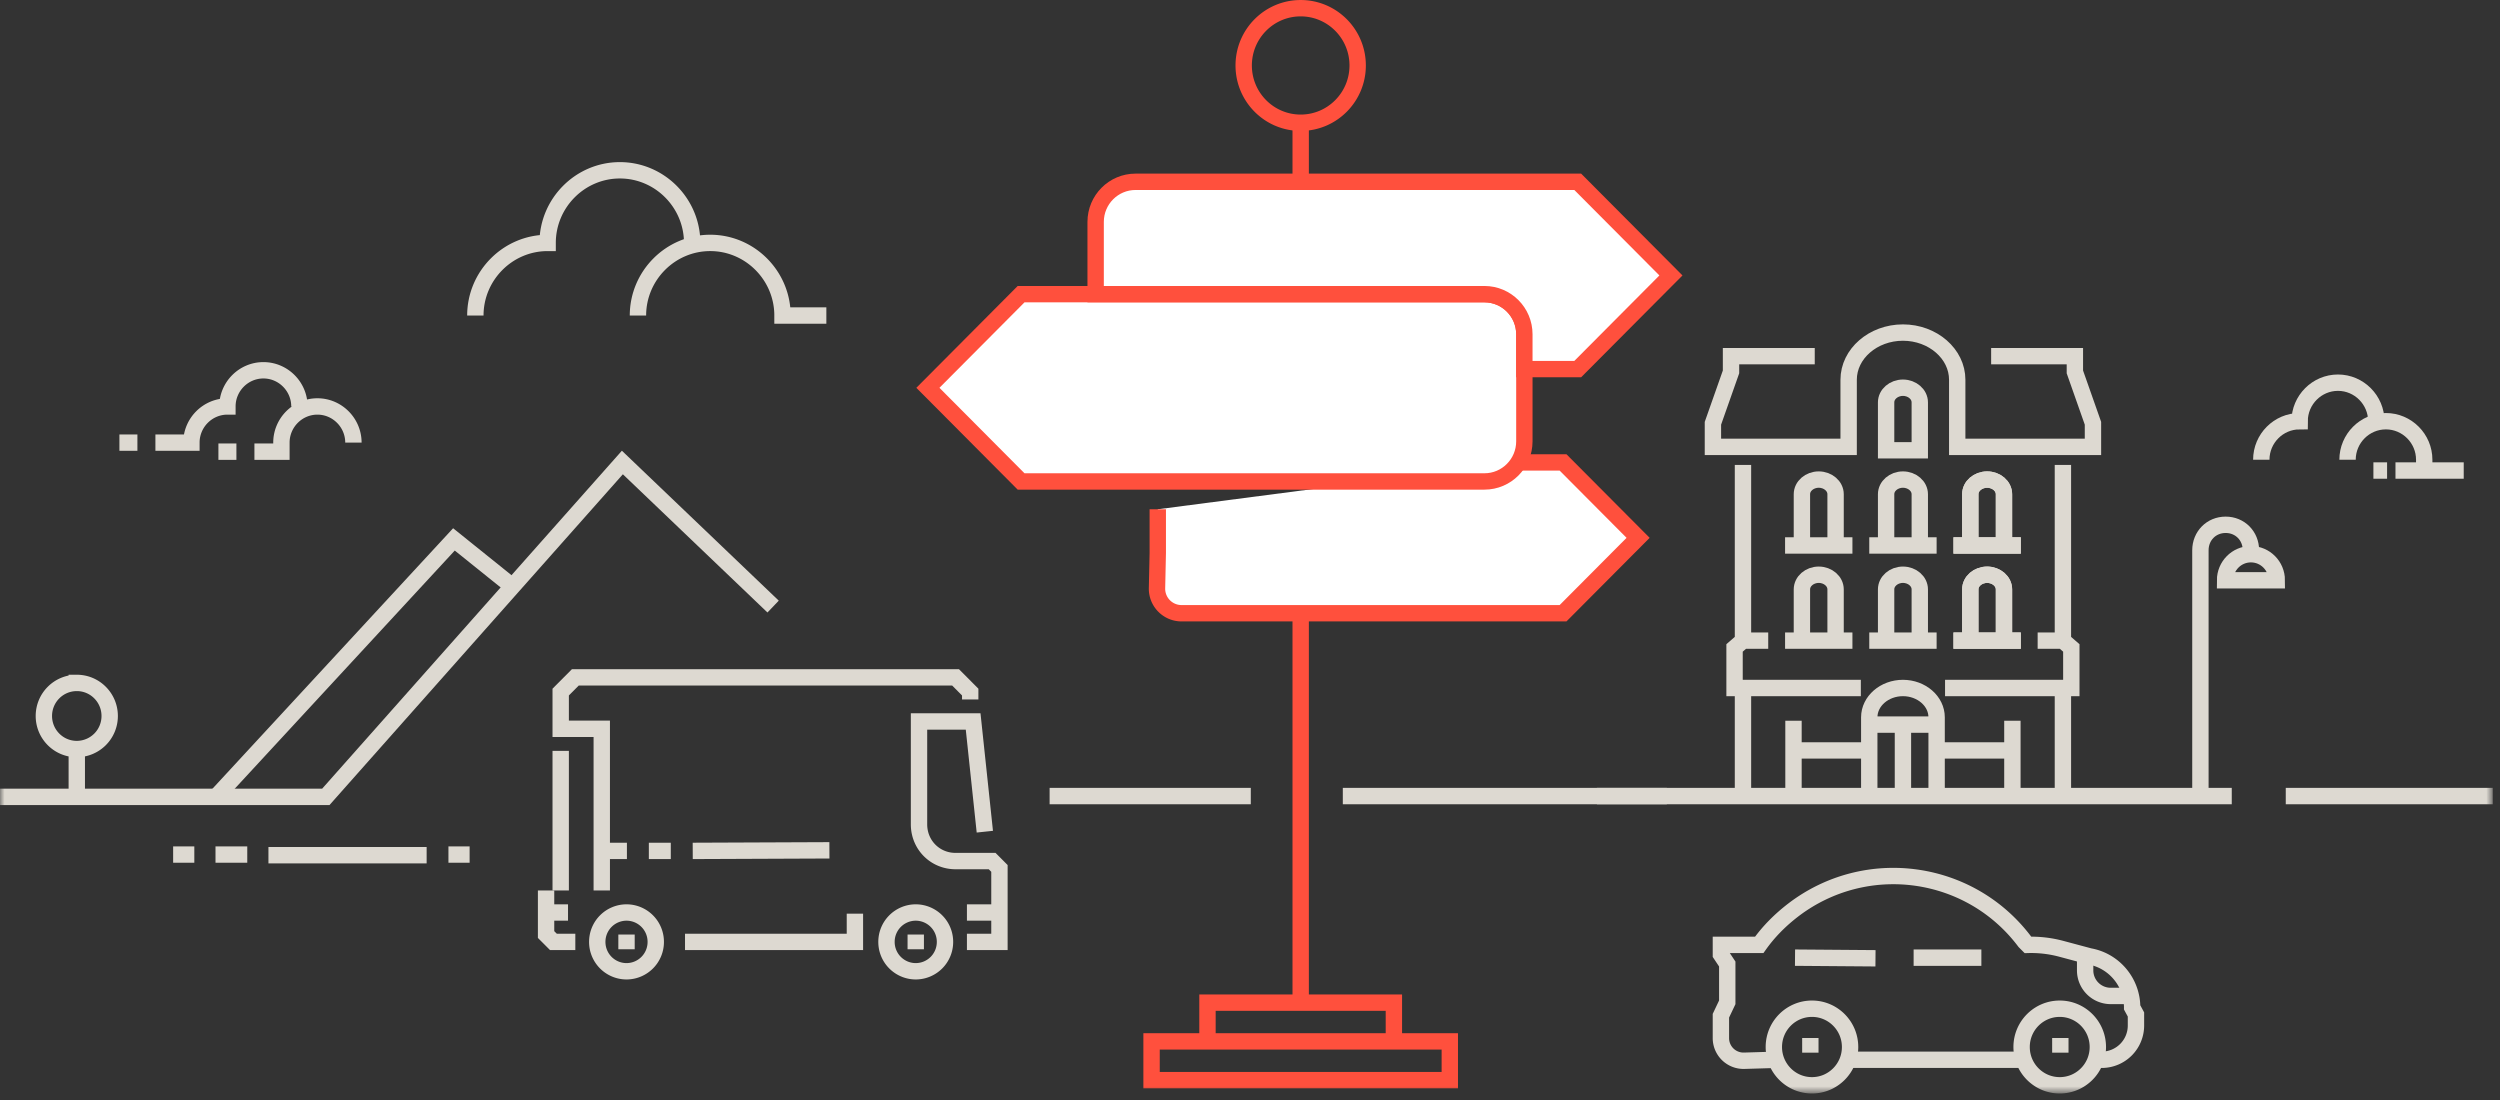
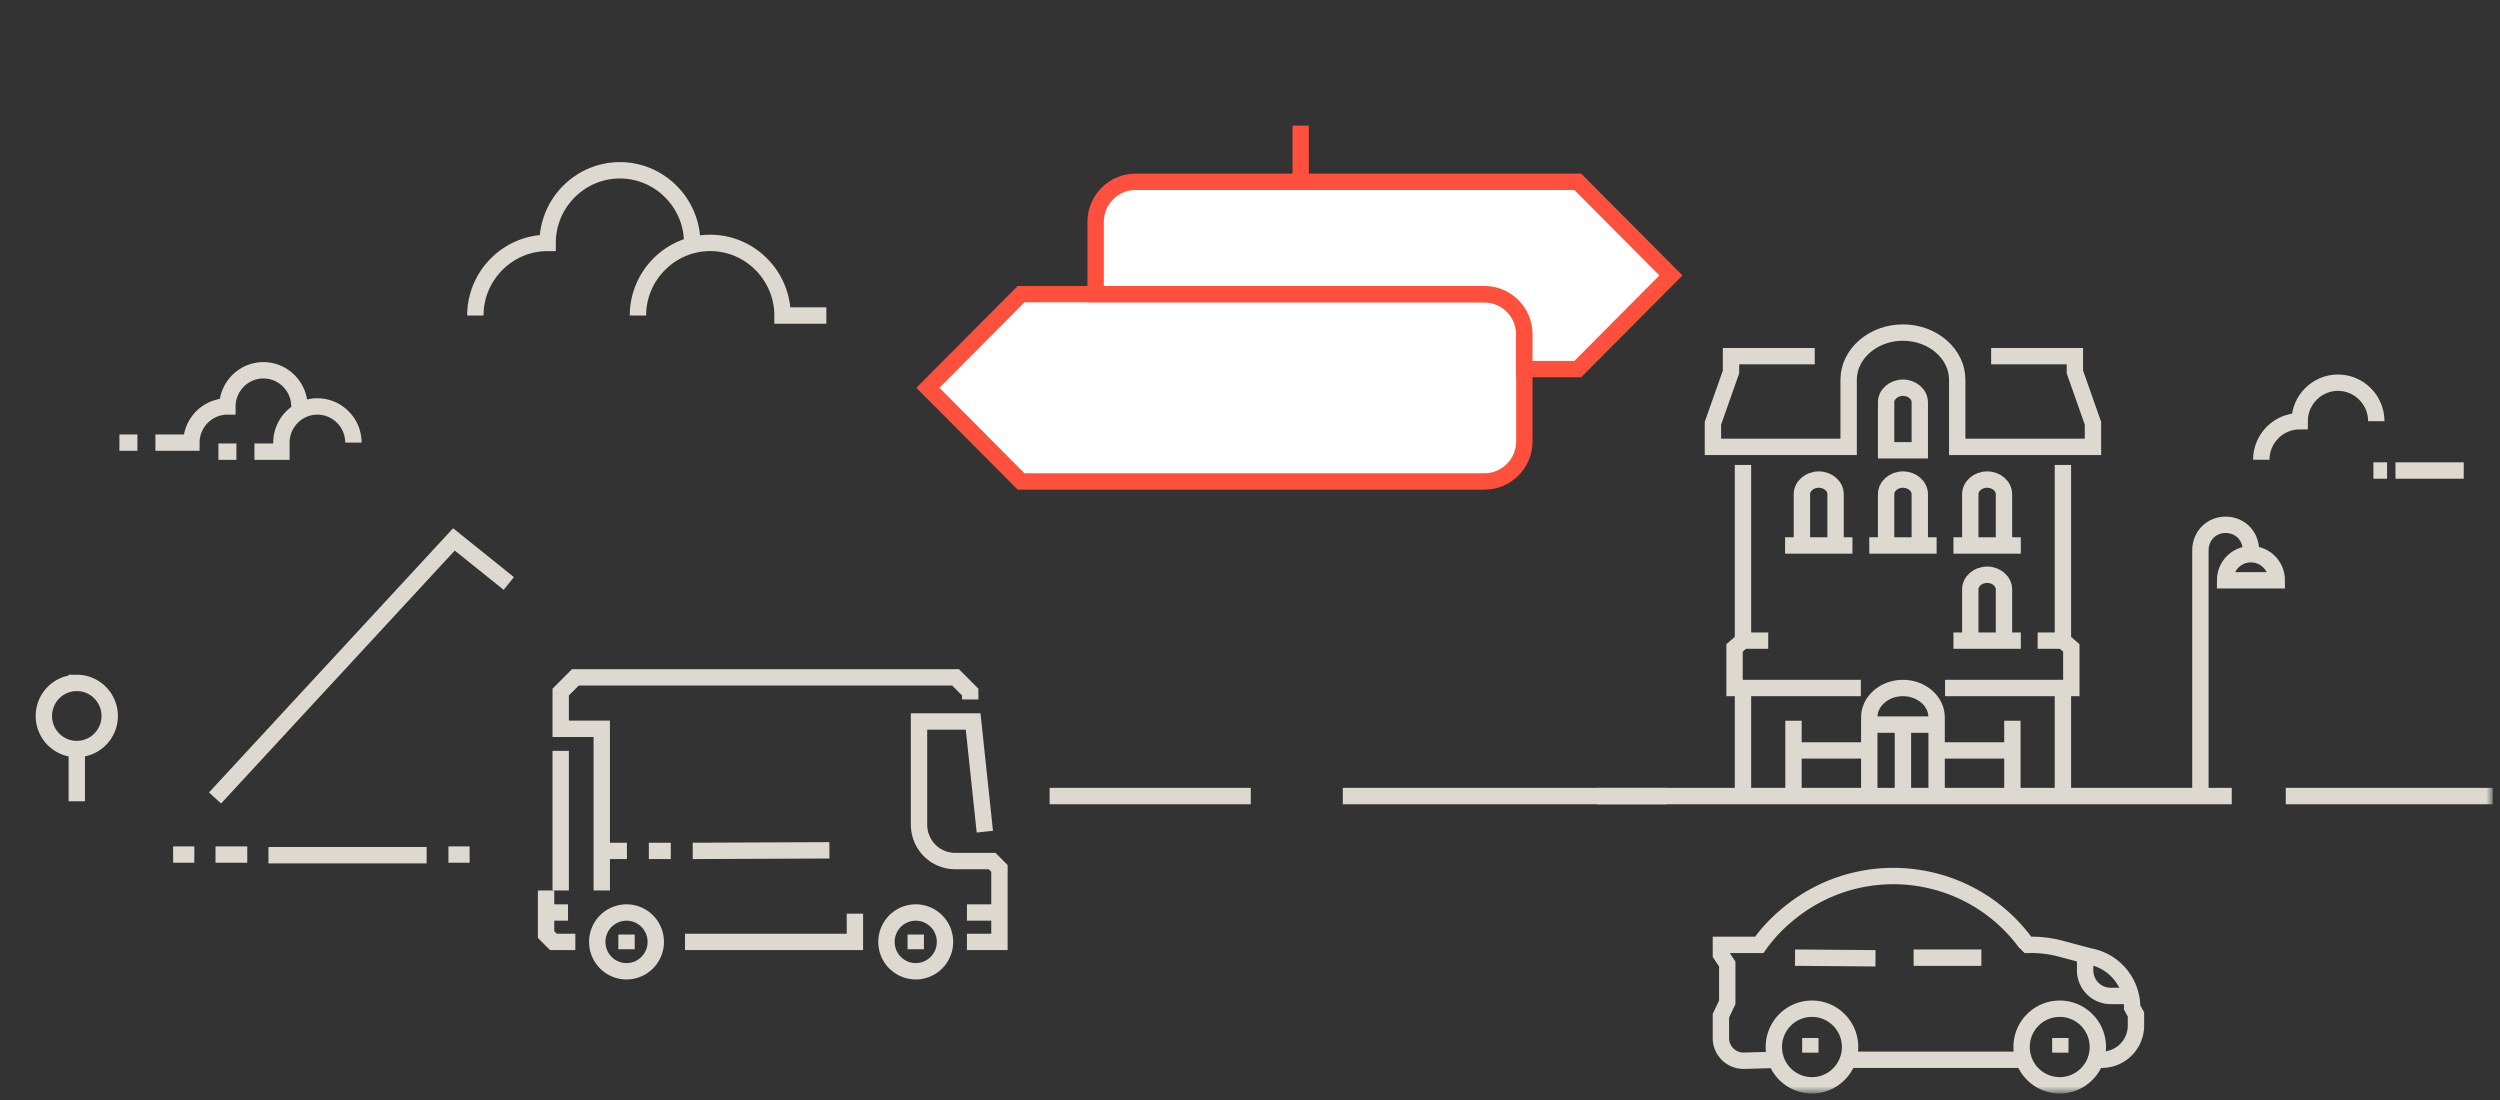
<svg xmlns="http://www.w3.org/2000/svg" xmlns:xlink="http://www.w3.org/1999/xlink" width="275" height="121">
  <rect width="100%" height="100%" fill="#333333" stroke="none" />
  <defs>
    <path id="a" d="M0 120.288h274.204V0H0z" />
  </defs>
  <g fill="none" fill-rule="evenodd">
    <path d="M199.622 39.178h-9.21v1.731l-1.991 5.651v2.596h14.93v-7.382c0-2.856 2.689-5.192 5.972-5.192 3.285 0 5.972 2.336 5.972 5.192v7.382h14.931V46.56l-1.99-5.65v-1.732h-9.211M201.914 60v-5.637c0-.886-.834-1.61-1.852-1.61-1.018 0-1.852.724-1.852 1.61V60M196.358 60h7.409M211.176 60v-5.637c0-.886-.834-1.61-1.853-1.61-1.018 0-1.851.724-1.851 1.61V60M205.619 60h7.409M220.437 60v-5.637c0-.886-.833-1.61-1.852-1.61-1.019 0-1.853.724-1.853 1.61V60M214.88 60h7.41" stroke="#DDD9D1" stroke-width="1.8" />
-     <path d="M220.437 60v-5.637c0-.886-.833-1.61-1.852-1.61-1.019 0-1.853.724-1.853 1.61V60M214.88 60h7.41M201.914 70.468v-5.636c0-.886-.834-1.611-1.852-1.611-1.018 0-1.852.725-1.852 1.61v5.637M196.358 70.468h7.409M211.176 70.468v-5.636c0-.886-.834-1.611-1.853-1.611-1.018 0-1.851.725-1.851 1.61v5.637M205.619 70.468h7.409M220.437 70.468v-5.636c0-.886-.833-1.611-1.852-1.611-1.019 0-1.853.725-1.853 1.61v5.637M214.88 70.468h7.41" stroke="#DDD9D1" stroke-width="1.8" />
    <path d="M220.437 70.468v-5.636c0-.886-.833-1.611-1.852-1.611-1.019 0-1.853.725-1.853 1.61v5.637M214.88 70.468h7.41M205.619 87.758v-8.859c0-1.77 1.667-3.22 3.704-3.22 2.038 0 3.705 1.45 3.705 3.22v8.859M205.619 79.705h7.409M209.323 79.705v8.053M197.284 79.279v8.479M197.284 82.547h8.334M221.363 79.279v8.479M221.363 82.547h-8.335M191.727 51.142v19.326l-.926.805v4.406h.926v12.078M194.505 70.468h-2.778M204.693 75.679h-12.966M226.92 51.142v19.326l.925.805v4.406h-.925v12.078M224.141 70.468h2.779M213.955 75.679h12.965M175.664 87.568h69.83M242.045 87.446V60.53c0-1.588 1.204-2.803 2.779-2.803 1.574 0 2.778 1.215 2.778 2.803v.935" stroke="#DDD9D1" stroke-width="1.8" />
    <path d="M247.602 60.963c-1.572 0-2.845 1.285-2.845 2.87h5.69c0-1.585-1.274-2.87-2.845-2.87zM211.176 49.532v-5.273c0-.886-.834-1.61-1.853-1.61-1.018 0-1.851.724-1.851 1.61v5.273h3.704z" stroke="#DDD9D1" stroke-width="1.8" />
-     <path d="M127.355 56.02v4.8l-.084 3.872a2.7 2.7 0 0 0 2.691 2.765h41.974l8.256-8.295-8.256-8.295h-5.066" fill="#FFF" />
-     <path d="M127.355 56.02v4.8l-.084 3.872a2.7 2.7 0 0 0 2.691 2.765h41.974l8.256-8.295-8.256-8.295h-5.066M143.075 110.29V68.084v42.208zM149.344 7.202c0 3.479-2.807 6.3-6.27 6.3-3.462 0-6.268-2.821-6.268-6.3 0-3.478 2.806-6.3 6.268-6.3 3.463 0 6.27 2.822 6.27 6.3z" stroke="#FF503D" stroke-width="1.8" />
    <mask id="b" fill="#fff">
      <use xlink:href="#a" />
    </mask>
-     <path stroke="#FF503D" stroke-width="1.8" mask="url(#b)" d="M126.672 118.815h32.806v-4.262h-32.806zM132.823 114.553h20.504v-4.262h-20.504z" />
    <path d="M112.32 52.96h50.97c2.423 0 4.39-1.976 4.39-4.411v-11.78c0-2.435-1.967-4.41-4.39-4.41h-50.97l-10.252 10.3L112.32 52.96z" fill="#FFF" mask="url(#b)" />
    <path d="M112.32 52.96h50.97c2.423 0 4.39-1.976 4.39-4.411v-11.78c0-2.435-1.967-4.41-4.39-4.41h-50.97l-10.252 10.3L112.32 52.96zM143.075 19.998v-6.18 6.18z" stroke="#FF503D" stroke-width="1.8" mask="url(#b)" />
    <path d="M173.551 19.998h-48.64c-2.424 0-4.39 1.975-4.39 4.41v7.95h42.768c2.424 0 4.39 1.976 4.39 4.412v3.83h5.872l10.252-10.301-10.252-10.301z" fill="#FFF" mask="url(#b)" />
    <path d="M173.551 19.998h-48.64c-2.424 0-4.39 1.975-4.39 4.41v7.95h42.768c2.424 0 4.39 1.976 4.39 4.412v3.83h5.872l10.252-10.301-10.252-10.301z" stroke="#FF503D" stroke-width="1.8" mask="url(#b)" />
    <path d="M251.434 87.568h22.77M115.457 87.568h22.13M29.528 94.07H46.93M23.705 94.004h3.494M19.045 94.004h2.33M49.328 94.004h2.33M147.71 87.568h35.64M271.01 51.758h-7.508M262.579 51.758h-1.505M261.393 46.332c0-2.33-1.898-4.237-4.217-4.237-2.32 0-4.217 1.907-4.217 4.237-2.32 0-4.217 1.907-4.217 4.237" stroke="#DDD9D1" stroke-width="1.8" mask="url(#b)" />
-     <path d="M258.23 50.57c0-2.331 1.897-4.237 4.217-4.237 2.32 0 4.217 1.906 4.217 4.236v1.189M85.042 66.723l-16.58-15.848-32.623 36.782H-.001" stroke="#DDD9D1" stroke-width="1.8" mask="url(#b)" />
    <path stroke="#DDD9D1" stroke-width="1.8" mask="url(#b)" d="M55.966 64.183l-6.033-4.849-26.28 28.444M32.936 44.71c0-2.188-1.783-3.978-3.96-3.978-2.179 0-3.96 1.79-3.96 3.978-2.178 0-3.961 1.79-3.961 3.98h-3.96M27.986 49.684h2.97v-.995c0-2.188 1.781-3.979 3.96-3.979 2.177 0 3.96 1.791 3.96 3.979M26.005 49.684h-1.98M15.115 48.69h-1.98M8.446 75.12c2 0 3.62 1.629 3.62 3.638a3.628 3.628 0 0 1-3.62 3.637c-2 0-3.62-1.629-3.62-3.637 0-2.01 1.62-3.637 3.62-3.637zM8.446 82.395v5.747M76.138 26.72c0-4.392-3.577-7.987-7.95-7.987-4.372 0-7.949 3.595-7.949 7.988-4.373 0-7.95 3.593-7.95 7.987" />
    <path d="M90.899 34.708h-4.824c0-4.393-3.577-7.988-7.95-7.988-4.372 0-7.95 3.595-7.95 7.988M100.732 100.375a3.225 3.225 0 0 1 3.217 3.233 3.225 3.225 0 0 1-3.217 3.233 3.225 3.225 0 0 1-3.218-3.233 3.225 3.225 0 0 1 3.218-3.233zM68.917 100.375a3.225 3.225 0 0 1 3.217 3.233 3.225 3.225 0 0 1-3.217 3.233 3.225 3.225 0 0 1-3.218-3.233 3.225 3.225 0 0 1 3.218-3.233zM75.351 103.608H94.04V100.5M60.068 97.95v4.85l.806.808h2.412M66.194 97.95V80.17h-4.517v-4.042l1.609-1.616h41.828l1.609 1.616v.81" stroke="#DDD9D1" stroke-width="1.8" mask="url(#b)" />
    <path d="M106.362 103.608h3.577v-8.082l-.803-.808h-4.023c-2.252 0-4.021-1.778-4.021-4.042V79.362h5.953l1.286 12.123M68.917 102.8v1.617M100.732 102.8v1.617M106.362 100.375h3.577M60.068 100.375h2.414M61.677 82.595V97.95M66.547 93.599h2.414M71.373 93.599h2.414M76.2 93.599l15.035-.063M230.414 116.576h.768a3.767 3.767 0 0 0 3.774-3.792v-1.193l-.42-.773c0-2.738-1.956-5.126-4.681-5.617l-3.113-.833a12.84 12.84 0 0 0-3.665-.431l-.35-.351c-6.01-8.004-17.401-9.62-25.437-3.51-1.468 1.123-2.726 2.386-3.774 3.86h-4.217v1.054l.7 1.053v4.213l-.7 1.474v2.458a2.489 2.489 0 0 0 2.559 2.494l3.545-.106M203.37 116.576h19.007" stroke="#DDD9D1" stroke-width="1.8" mask="url(#b)" />
    <path d="M226.57 110.959c2.316 0 4.193 1.886 4.193 4.213 0 2.326-1.877 4.212-4.192 4.212-2.316 0-4.194-1.886-4.194-4.212 0-2.327 1.878-4.213 4.194-4.213zM199.317 110.959c2.315 0 4.192 1.886 4.192 4.213 0 2.326-1.877 4.212-4.192 4.212-2.316 0-4.194-1.886-4.194-4.212 0-2.327 1.878-4.213 4.194-4.213zM229.366 104.64v2.106a2.81 2.81 0 0 0 2.795 2.808h2.096M206.304 105.412l-8.852-.07M217.951 105.342h-7.453M199.138 114.177v1.617M226.637 114.177v1.617" stroke="#DDD9D1" stroke-width="1.8" mask="url(#b)" />
  </g>
</svg>